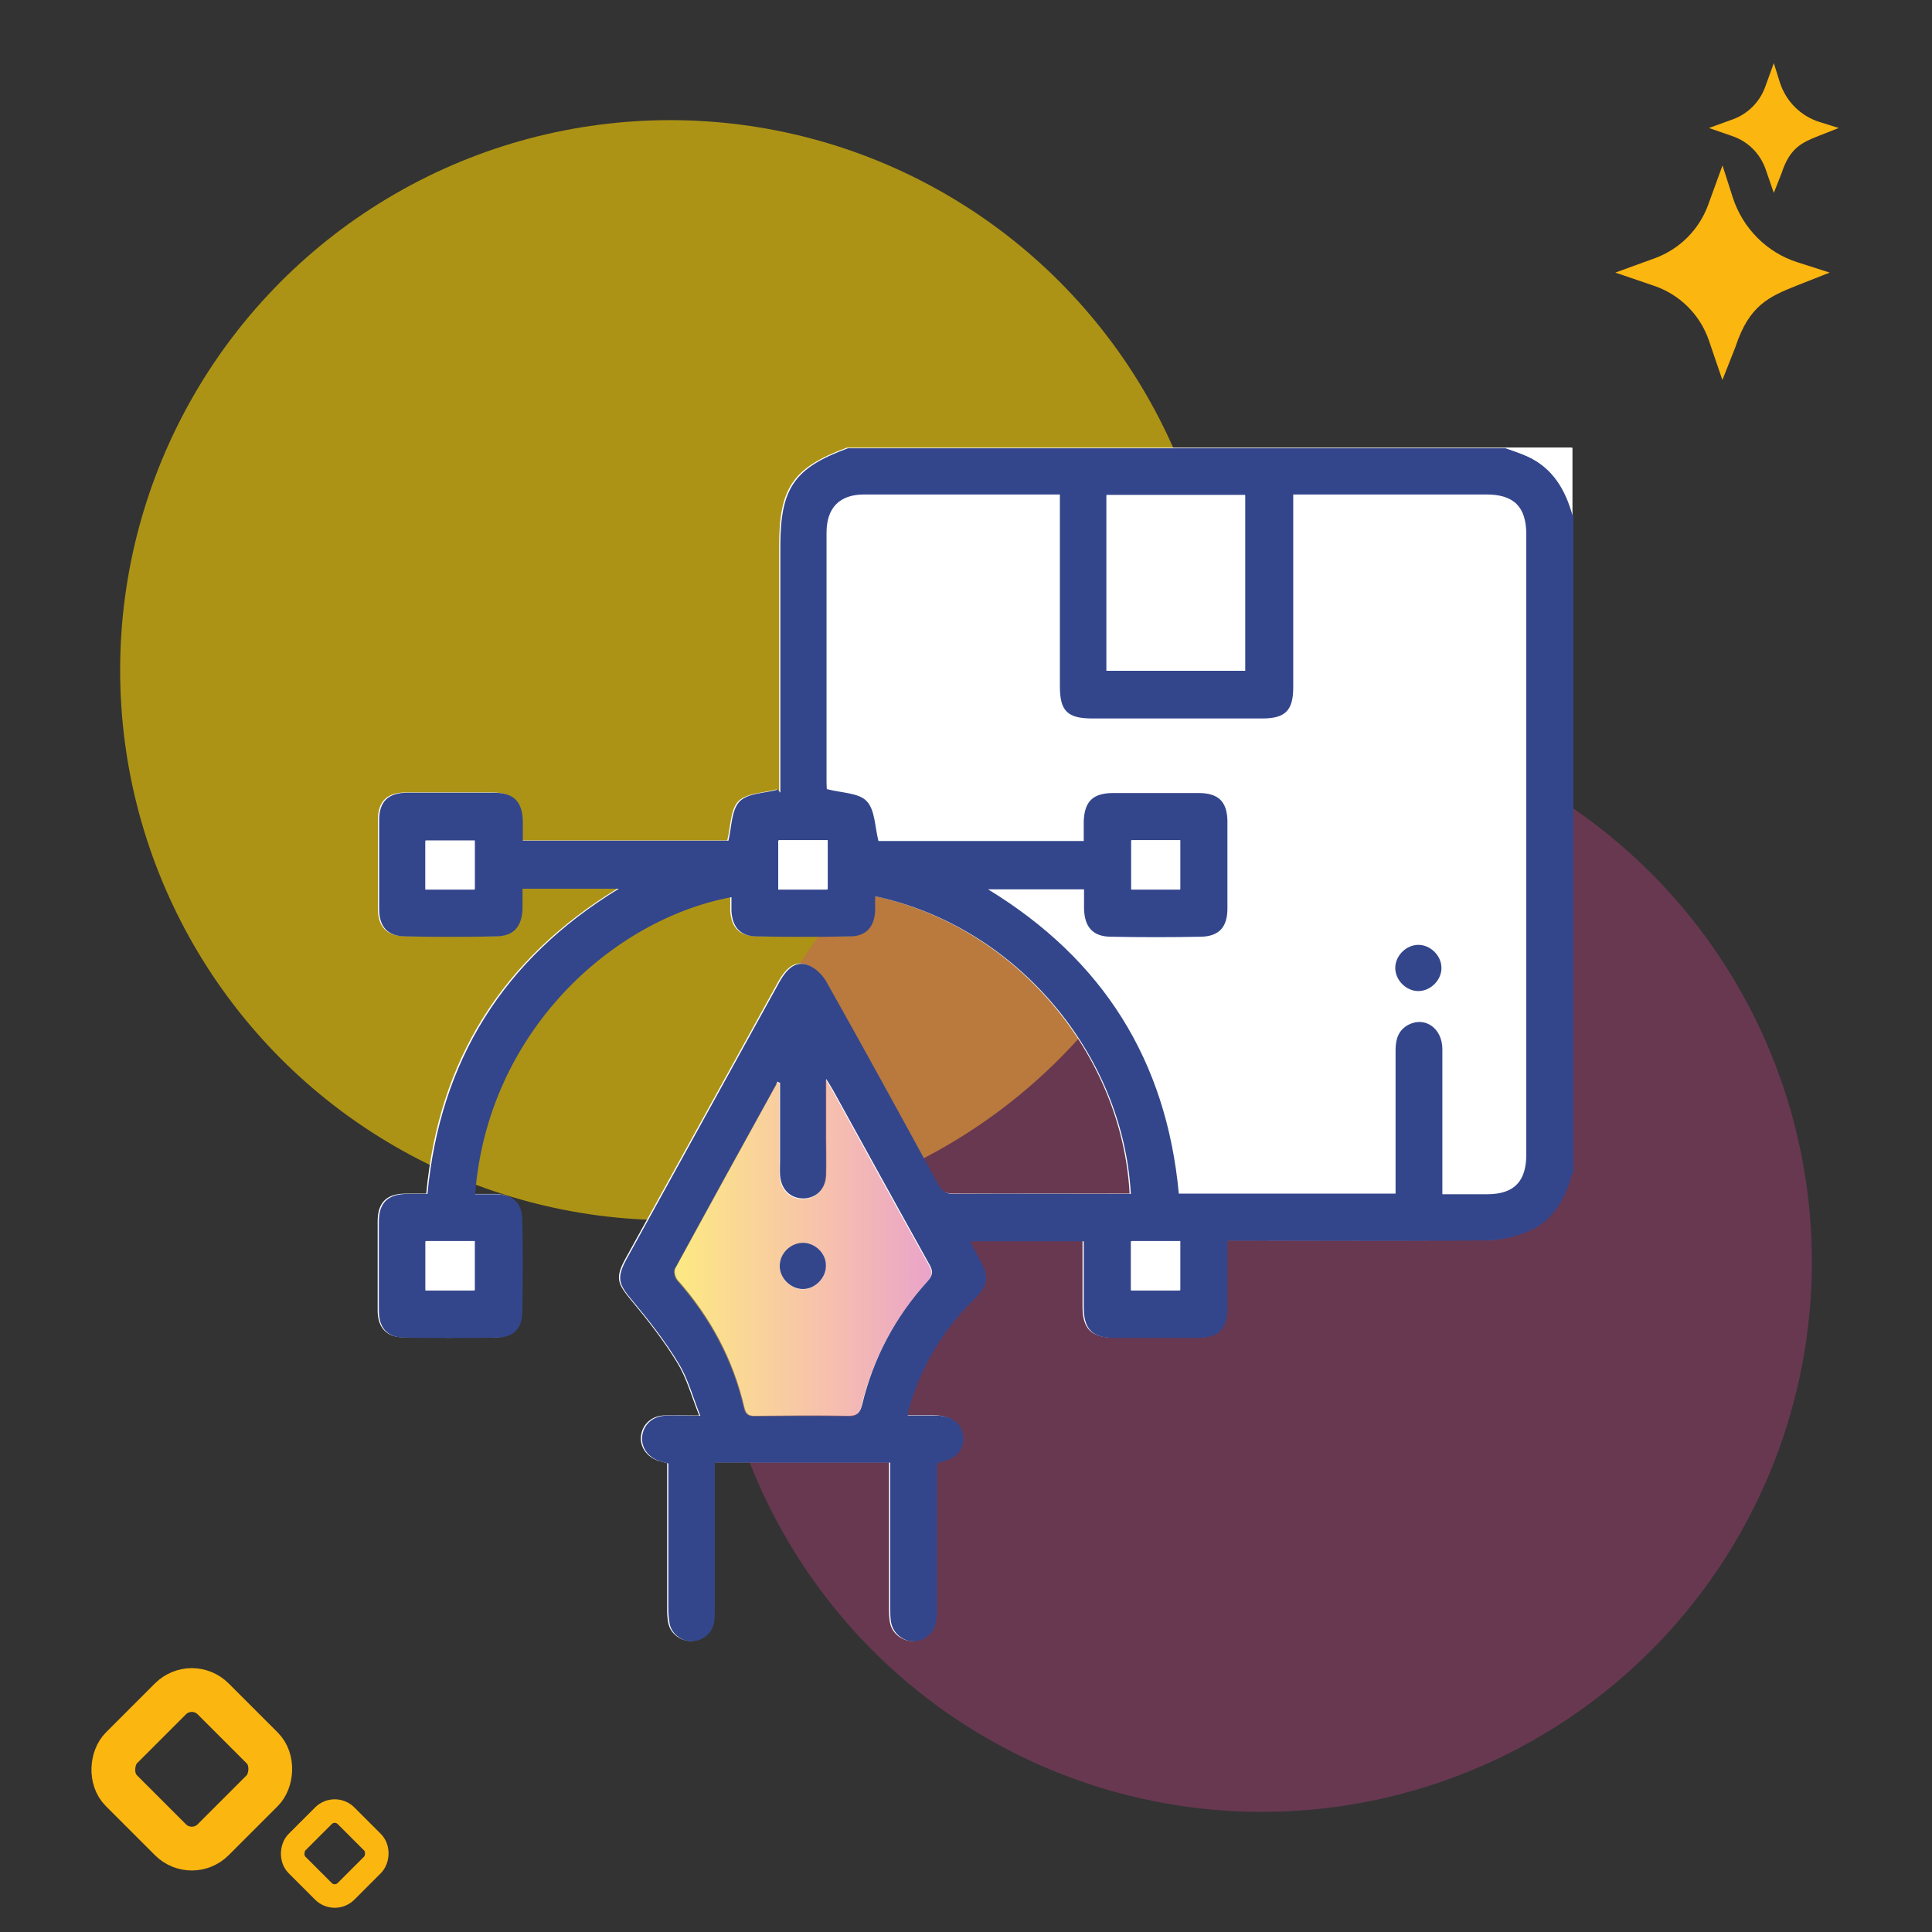
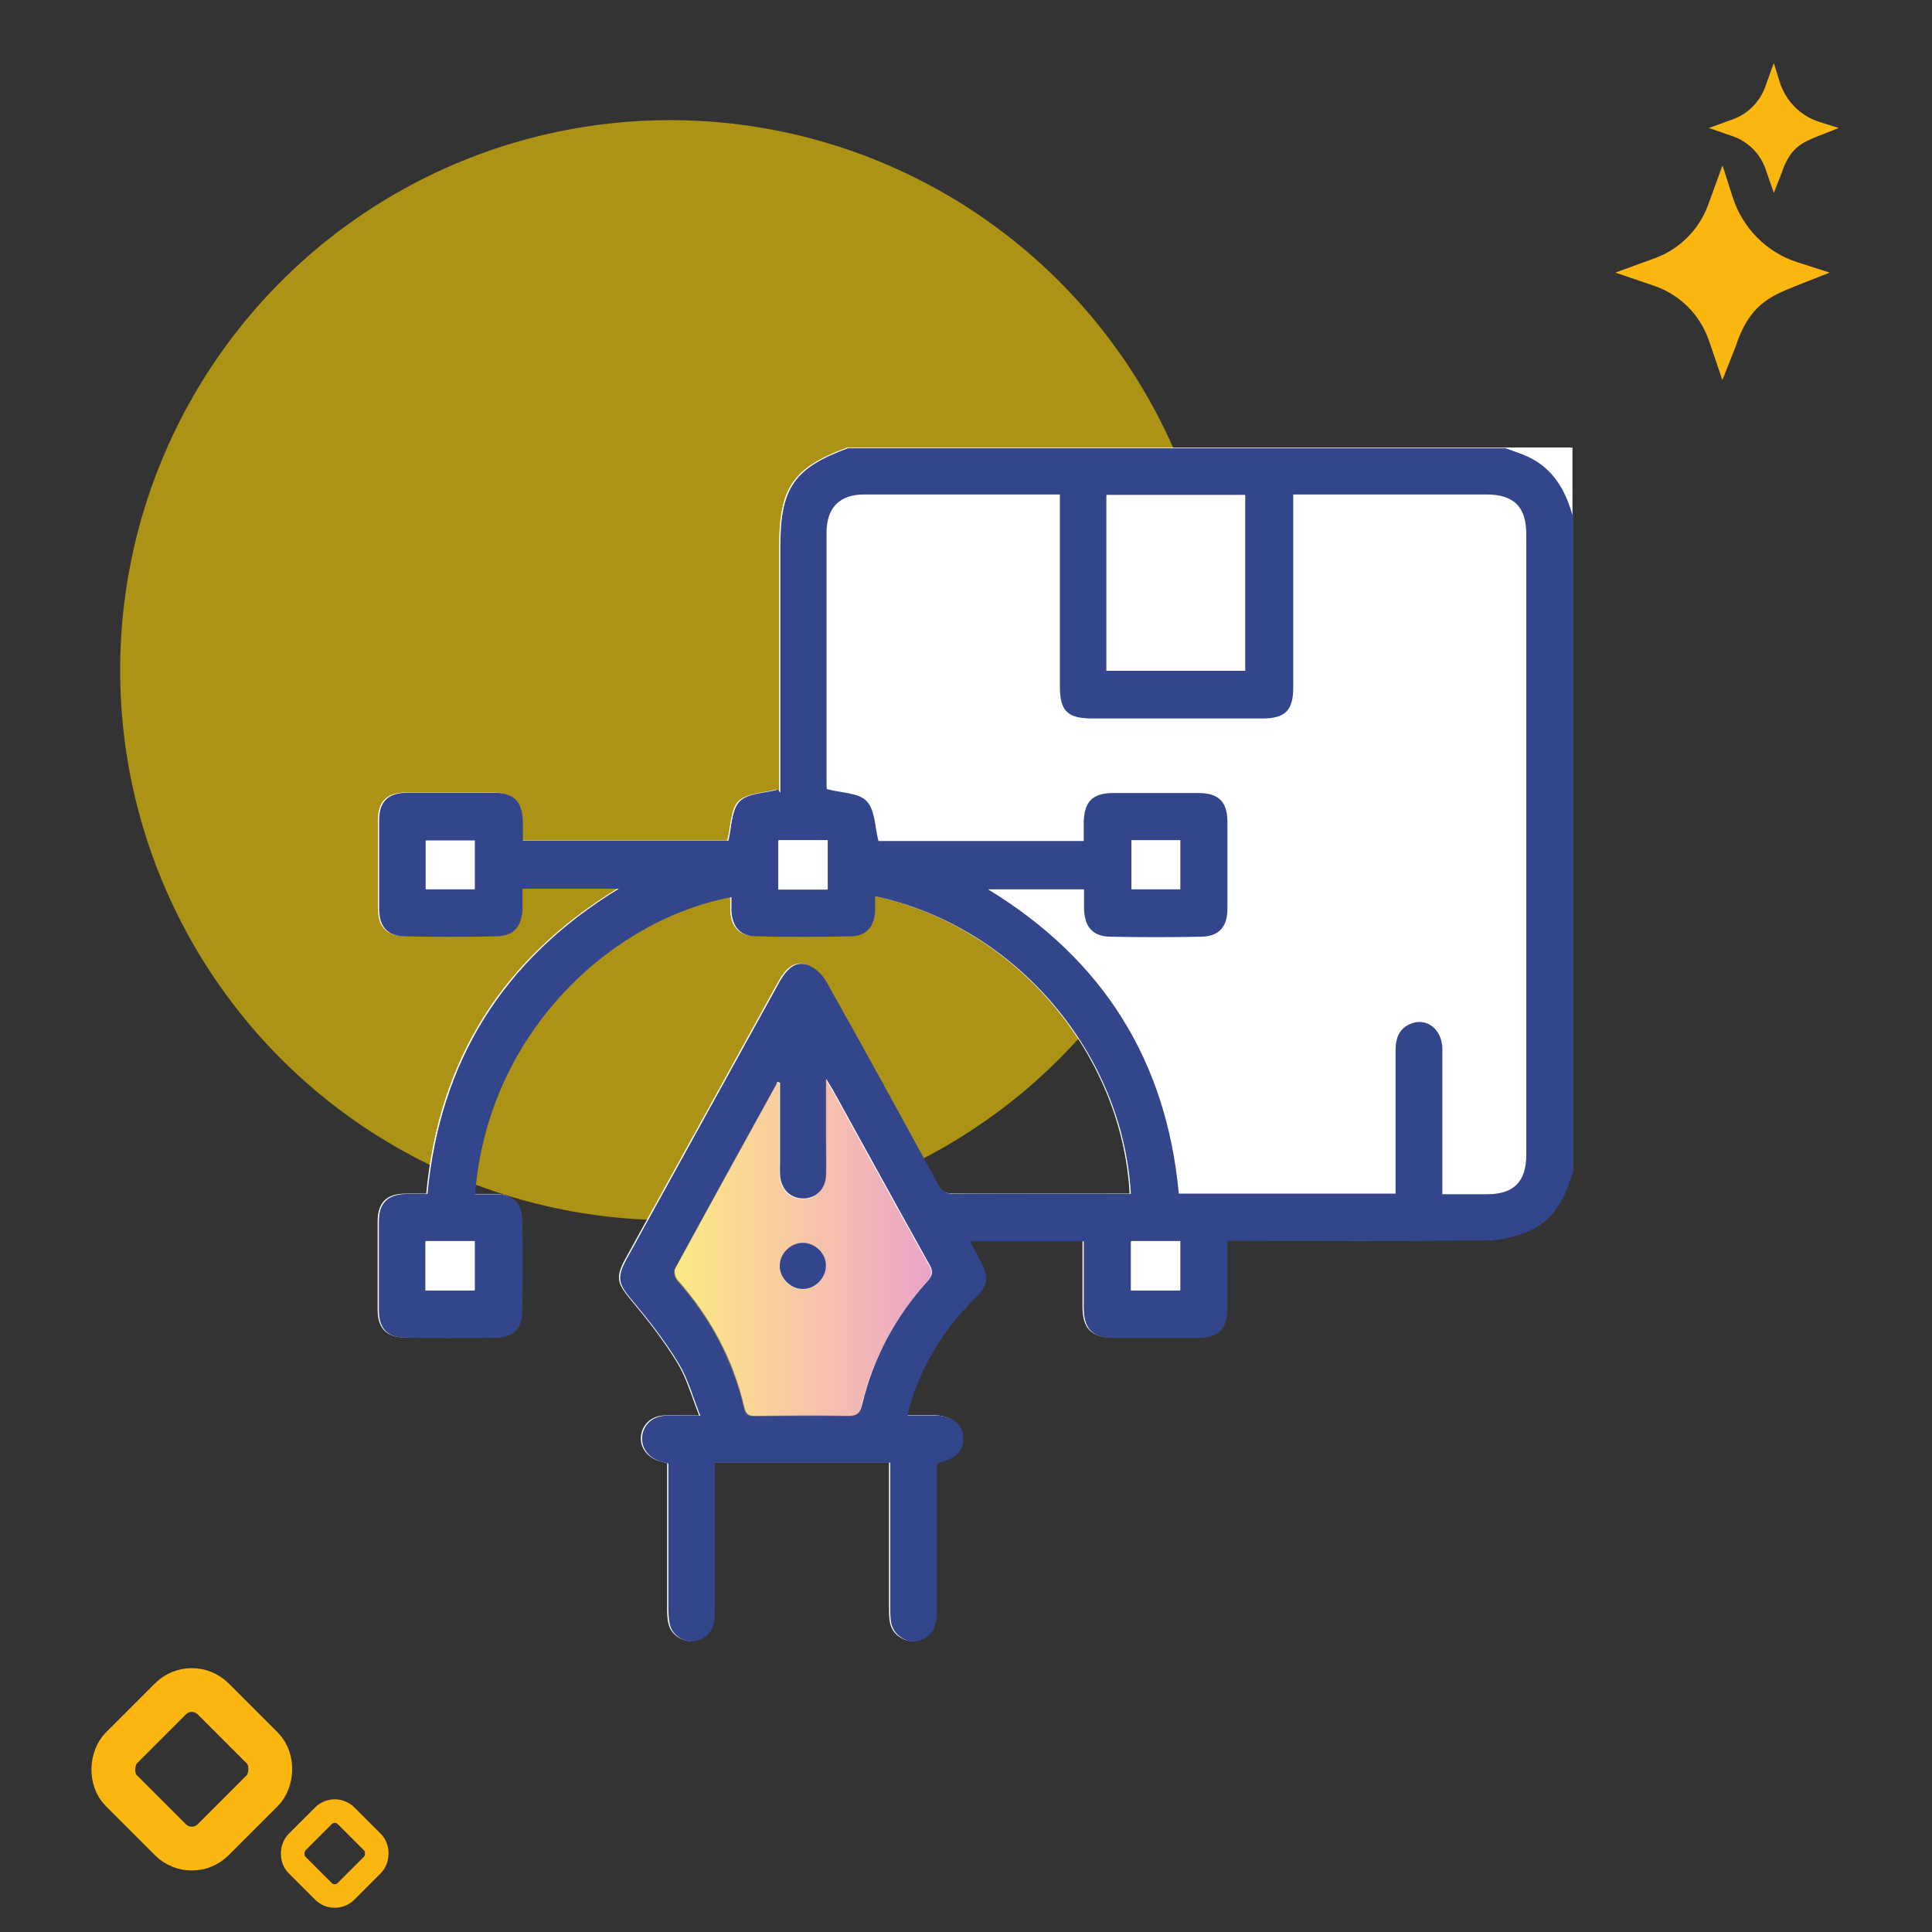
<svg xmlns="http://www.w3.org/2000/svg" id="Layer_1" viewBox="0 0 64 64">
  <rect x="0" y="0" width="64" height="64" fill="#333333" stroke="none" />
  <defs>
    <style>.cls-1{fill:url(#linear-gradient);opacity:.49;}.cls-2{fill:#fff;}.cls-3{fill:#fcb610;}.cls-4{fill:#33468c;}.cls-5{stroke-width:1.45px;}.cls-5,.cls-6{fill:none;stroke:#fcb610;stroke-miterlimit:10;}.cls-7{fill:#d44490;opacity:.33;}.cls-6{stroke-width:.78px;}.cls-8{fill:#fad003;opacity:.61;}</style>
    <linearGradient id="linear-gradient" x1="22.34" y1="41.33" x2="30.86" y2="41.33" gradientUnits="userSpaceOnUse">
      <stop offset=".02" stop-color="#fad003" />
      <stop offset=".6" stop-color="#ee7e59" />
      <stop offset="1" stop-color="#d44490" />
    </linearGradient>
  </defs>
  <circle class="cls-8" cx="22.2" cy="22.2" r="18.22" />
-   <circle class="cls-7" cx="41.8" cy="41.8" r="18.22" />
  <path class="cls-3" d="m57.05,12.57l-.44-1.29c-.29-.85-.96-1.52-1.81-1.81l-1.29-.44,1.32-.48c.81-.3,1.45-.94,1.75-1.75l.48-1.32.34,1.06c.33,1.02,1.13,1.83,2.15,2.15l1.06.34-1.09.43c-.93.37-1.58.66-2.03,2.03l-.43,1.09Z" />
  <path class="cls-3" d="m58.76,6.39l-.27-.78c-.18-.52-.58-.92-1.1-1.1l-.78-.27.8-.29c.49-.18.88-.57,1.06-1.06l.29-.8.2.64c.2.62.68,1.11,1.31,1.31l.64.2-.66.26c-.56.22-.96.4-1.23,1.23l-.26.66Z" />
  <rect class="cls-5" x="4.21" y="56.46" width="4.3" height="4.3" rx="1" ry="1" transform="translate(43.3 12.67) rotate(45)" />
  <rect class="cls-6" x="9.93" y="60.25" width="2.3" height="2.3" rx=".53" ry=".53" transform="translate(46.67 10.15) rotate(45)" />
  <path class="cls-2" d="m49.84,14.83h-21.79c-1.78.66-2.24,1.32-2.24,3.25v8.17s-.06-.06-.09-.1c-.43.12-.99.12-1.26.39-.27.28-.25.84-.37,1.3h-6.81c0-.24,0-.44,0-.65-.02-.65-.3-.93-.96-.94-.95,0-1.91,0-2.86,0-.64,0-.94.29-.94.91,0,.98,0,1.96,0,2.94,0,.59.28.9.86.91,1,.02,2.01.02,3.01,0,.58,0,.85-.3.88-.9,0-.23,0-.45,0-.68h3.19c-3.83,2.34-5.93,5.69-6.34,10.11-.24,0-.46,0-.68,0-.63,0-.93.29-.93.92,0,.98,0,1.96,0,2.94,0,.57.28.89.83.9,1.03.02,2.06.02,3.09,0,.53-.01.82-.3.83-.82.02-1.04.02-2.09,0-3.13-.01-.52-.32-.78-.85-.8-.24,0-.47,0-.71,0,.41-5.36,4.53-9.1,8.49-9.84,0,.16,0,.31,0,.46.03.53.29.83.81.84,1.04.02,2.09.02,3.13,0,.52-.01.79-.31.82-.84.01-.16,0-.32,0-.49,4.71,1.01,8.22,5.25,8.47,9.86h-.38c-1.82,0-3.63,0-5.45,0-.28,0-.43-.08-.56-.33-1.22-2.24-2.45-4.47-3.69-6.69-.13-.23-.36-.45-.59-.55-.39-.16-.69.05-.97.55-1.69,3.06-3.38,6.13-5.07,9.19-.33.61-.26.81.18,1.34.56.67,1.1,1.36,1.55,2.1.31.51.47,1.11.72,1.74-.48,0-.84-.02-1.2,0-.42.03-.71.34-.73.72-.02.36.23.68.61.79.08.02.17.04.26.07,0,1.6,0,3.19,0,4.77,0,.19,0,.39.05.57.08.33.42.56.75.55.34-.02.65-.27.71-.61.03-.16.03-.33.03-.5,0-1.45,0-2.91,0-4.36v-.45h5.81v.44c0,1.45,0,2.91,0,4.36,0,.17,0,.34.03.5.06.36.39.62.74.62.35,0,.67-.26.74-.62.03-.16.04-.33.04-.5,0-1.46,0-2.91,0-4.36v-.39c.06-.03.08-.05.1-.06.54-.13.81-.42.77-.84-.04-.45-.38-.7-.94-.71-.29,0-.59,0-.9,0,.02-.1.02-.16.04-.22.39-1.41,1.12-2.61,2.17-3.64.45-.44.49-.7.21-1.23-.12-.22-.24-.44-.36-.68h3.77c0,.74,0,1.46,0,2.18,0,.72.29,1.01,1,1.02.91,0,1.83,0,2.74,0,.75,0,1.02-.28,1.02-1.03,0-.72,0-1.43,0-2.19h.45c2.7,0,5.41.01,8.11-.01.47,0,.97-.12,1.41-.3.84-.35,1.22-1.09,1.46-1.93V14.83h-2.24Z" />
  <path class="cls-4" d="m52.09,38.86c-.24.83-.62,1.58-1.46,1.93-.44.18-.94.3-1.41.3-2.7.03-5.41.01-8.11.01-.14,0-.28,0-.45,0,0,.75,0,1.47,0,2.19,0,.75-.27,1.03-1.02,1.03-.91,0-1.83,0-2.74,0-.71,0-1-.29-1-1.02,0-.72,0-1.44,0-2.18h-3.77c.13.24.25.46.36.68.28.53.24.79-.21,1.23-1.04,1.02-1.77,2.23-2.17,3.64-.02.06-.02.12-.04.22.31,0,.61,0,.9,0,.56,0,.9.26.94.71.04.42-.23.72-.77.84-.02,0-.04.02-.1.06,0,.12,0,.26,0,.39,0,1.45,0,2.91,0,4.36,0,.17,0,.34-.04.5-.07.36-.38.62-.74.62-.35,0-.67-.26-.74-.62-.03-.16-.03-.33-.03-.5,0-1.45,0-2.91,0-4.36,0-.14,0-.28,0-.44h-5.81v.45c0,1.45,0,2.91,0,4.36,0,.17,0,.34-.03.5-.06.34-.36.59-.71.61-.33.02-.67-.22-.75-.55-.04-.19-.05-.38-.05-.57,0-1.58,0-3.17,0-4.77-.1-.03-.18-.05-.26-.07-.38-.11-.63-.43-.61-.79.02-.38.31-.69.73-.72.36-.03.72,0,1.2,0-.25-.63-.41-1.23-.72-1.74-.45-.74-.99-1.43-1.55-2.1-.44-.52-.51-.73-.18-1.34,1.69-3.06,3.38-6.13,5.07-9.19.28-.5.58-.71.97-.55.24.1.46.32.59.55,1.25,2.22,2.47,4.45,3.69,6.69.14.25.28.34.56.33,1.82-.01,3.63,0,5.45,0h.38c-.25-4.6-3.76-8.85-8.47-9.86,0,.17,0,.33,0,.49-.03.53-.3.83-.82.84-1.04.02-2.09.02-3.13,0-.52-.01-.78-.32-.81-.84,0-.15,0-.31,0-.46-3.96.74-8.08,4.48-8.49,9.84.24,0,.48,0,.71,0,.53.02.83.28.85.8.03,1.04.02,2.09,0,3.13-.01.53-.3.81-.83.82-1.03.02-2.06.02-3.09,0-.56-.01-.83-.33-.83-.9,0-.98,0-1.96,0-2.94,0-.63.3-.91.93-.92.22,0,.44,0,.68,0,.42-4.41,2.51-7.77,6.34-10.11h-3.19c0,.23,0,.46,0,.68-.03.59-.3.89-.88.9-1,.02-2.01.02-3.01,0-.58-.01-.86-.32-.86-.91,0-.98,0-1.96,0-2.94,0-.62.3-.91.94-.91.95,0,1.91,0,2.86,0,.65,0,.94.28.96.94,0,.2,0,.41,0,.65h6.81c.11-.46.1-1.02.37-1.3.27-.28.83-.27,1.26-.39.03.03.06.06.09.1,0-.13,0-.27,0-.4,0-2.59,0-5.18,0-7.76,0-1.93.46-2.6,2.24-3.25,7.26,0,14.52,0,21.79,0,.25.09.5.17.74.28.84.39,1.26,1.11,1.5,1.96v21.79Zm-16.19-10.99c0-.24,0-.44,0-.65.02-.67.3-.95.98-.95.94,0,1.88,0,2.82,0,.66,0,.95.28.96.93,0,.97,0,1.93,0,2.9,0,.61-.28.92-.88.93-.99.02-1.98.02-2.97,0-.6,0-.88-.31-.9-.92,0-.21,0-.43,0-.65h-3.18c3.82,2.33,5.91,5.68,6.32,10.08h7.18c0-.16,0-.29,0-.43,0-1.44,0-2.88,0-4.33,0-.36.1-.67.44-.84.54-.27,1.1.12,1.11.8,0,1.47,0,2.94,0,4.4,0,.13,0,.27,0,.42.54,0,1.01,0,1.49,0,.88,0,1.29-.42,1.29-1.31,0-6.85,0-13.7,0-20.55,0-.91-.41-1.32-1.32-1.32-2.01,0-4.02,0-6.02,0h-.38c0,2.17,0,4.28,0,6.39,0,.76-.26,1.03-1.02,1.03-1.88,0-3.76,0-5.64,0-.82,0-1.07-.25-1.07-1.06,0-1.97,0-3.94,0-5.91v-.45c-.14,0-.24,0-.34,0-2.05,0-4.09,0-6.14,0-.82,0-1.25.44-1.25,1.27,0,2.75,0,5.51,0,8.26,0,.11.01.22.01.23.49.13,1.06.12,1.32.4.28.29.27.86.39,1.32h6.8Zm-10.07,8l-.08-.04s-.02.07-.04.11c-1.12,2.03-2.23,4.05-3.34,6.08-.05.09,0,.29.08.38,1.09,1.23,1.84,2.63,2.21,4.22.05.22.14.29.36.28,1.03-.01,2.06-.02,3.09,0,.29,0,.38-.1.45-.37.37-1.54,1.09-2.9,2.16-4.08.18-.2.2-.33.07-.56-1.07-1.92-2.13-3.85-3.19-5.77-.05-.09-.11-.18-.23-.38,0,.73,0,1.35,0,1.96,0,.41.01.82,0,1.23-.02.46-.33.76-.75.77-.44,0-.75-.3-.78-.78-.01-.15,0-.31,0-.46,0-.87,0-1.74,0-2.61Zm10.83-13.65h4.59v-5.82h-4.59v5.82Zm-20.93,7.24v-1.62h-1.63v1.62h1.63Zm23.37-1.63h-1.62v1.63h1.62v-1.63Zm-24.99,13.28v1.63h1.62v-1.63h-1.62Zm23.37,1.63h1.62v-1.63h-1.62v1.63Zm-10.06-13.28v-1.63h-1.62v1.63h1.62Z" />
  <path class="cls-2" d="m52.09,17.07c-.24-.86-.66-1.57-1.5-1.96-.24-.11-.5-.19-.74-.28.75,0,1.49,0,2.24,0v2.24Z" />
  <path class="cls-1" d="m25.82,35.87c0,.87,0,1.74,0,2.61,0,.15,0,.31,0,.46.03.48.35.79.78.78.42,0,.73-.31.75-.77.02-.41,0-.82,0-1.23,0-.61,0-1.23,0-1.96.12.19.17.28.23.38,1.06,1.92,2.11,3.85,3.19,5.77.13.23.11.36-.07.56-1.06,1.18-1.78,2.54-2.16,4.08-.07.27-.16.38-.45.37-1.03-.02-2.06-.01-3.09,0-.22,0-.31-.07-.36-.28-.37-1.6-1.13-3-2.21-4.22-.08-.09-.13-.29-.08-.38,1.1-2.03,2.22-4.06,3.34-6.08.02-.03.03-.07.04-.11l.08.04Zm1.54,6.07c0-.41-.35-.76-.76-.76-.41,0-.77.35-.77.76,0,.4.36.77.76.77.4,0,.77-.36.77-.76Z" />
  <path class="cls-2" d="m36.65,22.22v-5.82h4.59v5.82h-4.59Z" />
-   <path class="cls-2" d="m15.72,29.47h-1.63v-1.62h1.63v1.62Z" />
-   <path class="cls-2" d="m39.09,27.84v1.63h-1.62v-1.63h1.62Z" />
  <path class="cls-2" d="m14.09,41.12h1.62v1.63h-1.62v-1.63Z" />
  <path class="cls-2" d="m37.46,42.75v-1.63h1.62v1.63h-1.62Z" />
  <path class="cls-2" d="m27.4,29.47h-1.62v-1.63h1.62v1.63Z" />
-   <path class="cls-4" d="m46.97,31.3c.4-.01.77.34.78.75.01.4-.34.77-.75.78-.4.01-.77-.34-.78-.75-.01-.4.34-.77.75-.78Z" />
  <path class="cls-4" d="m27.36,41.94c0,.4-.37.77-.77.76-.4,0-.77-.37-.76-.77,0-.41.36-.76.77-.76.41,0,.77.36.76.76Z" />
</svg>